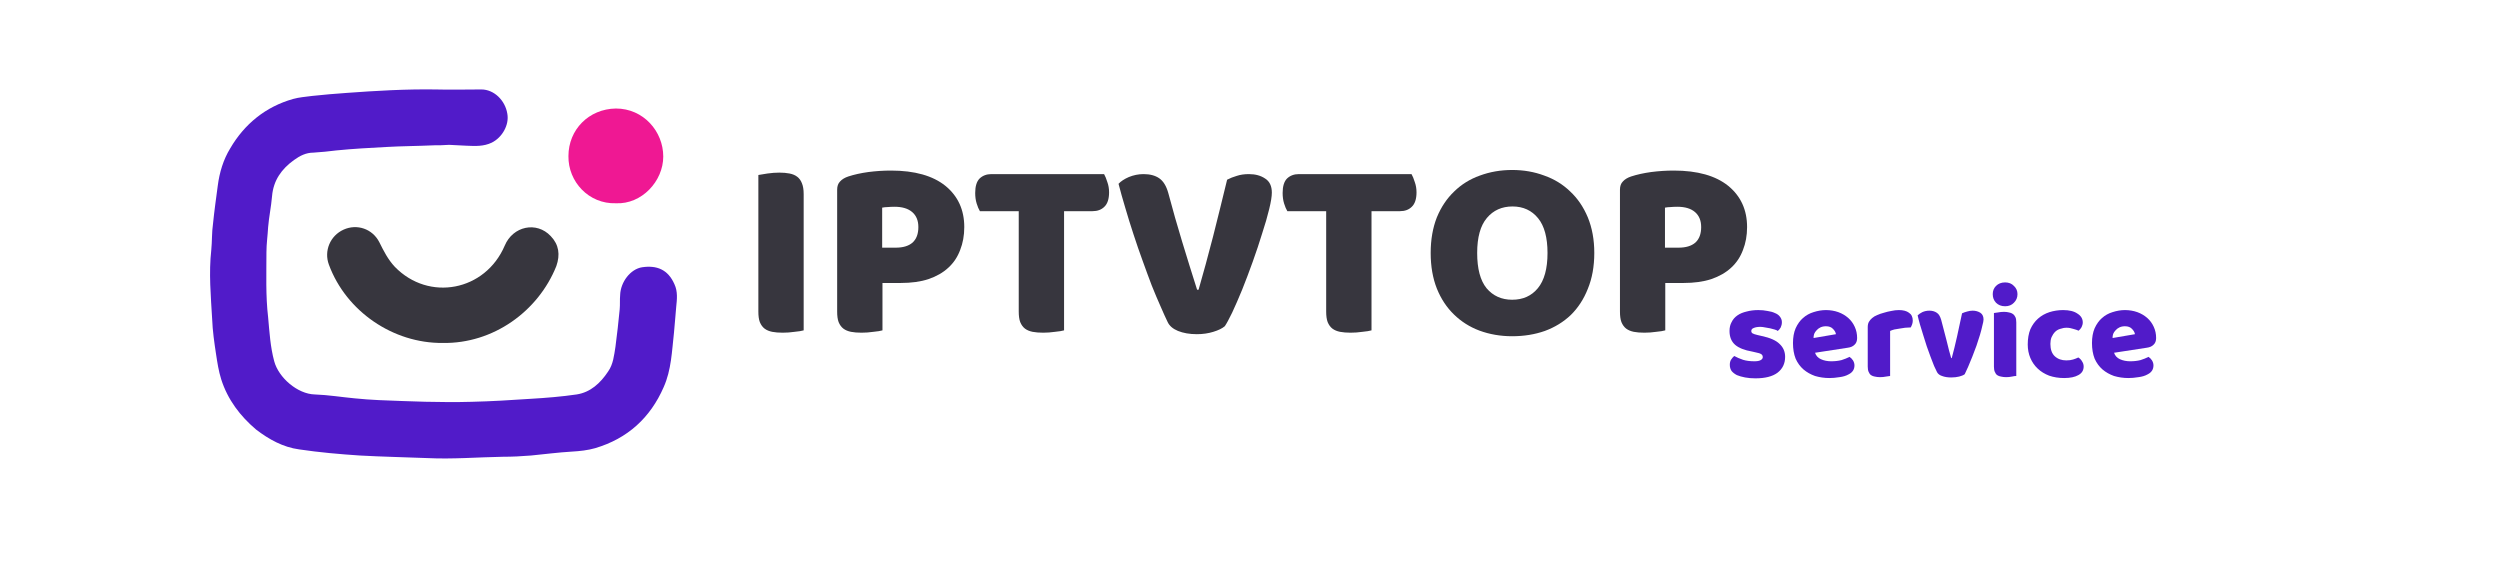
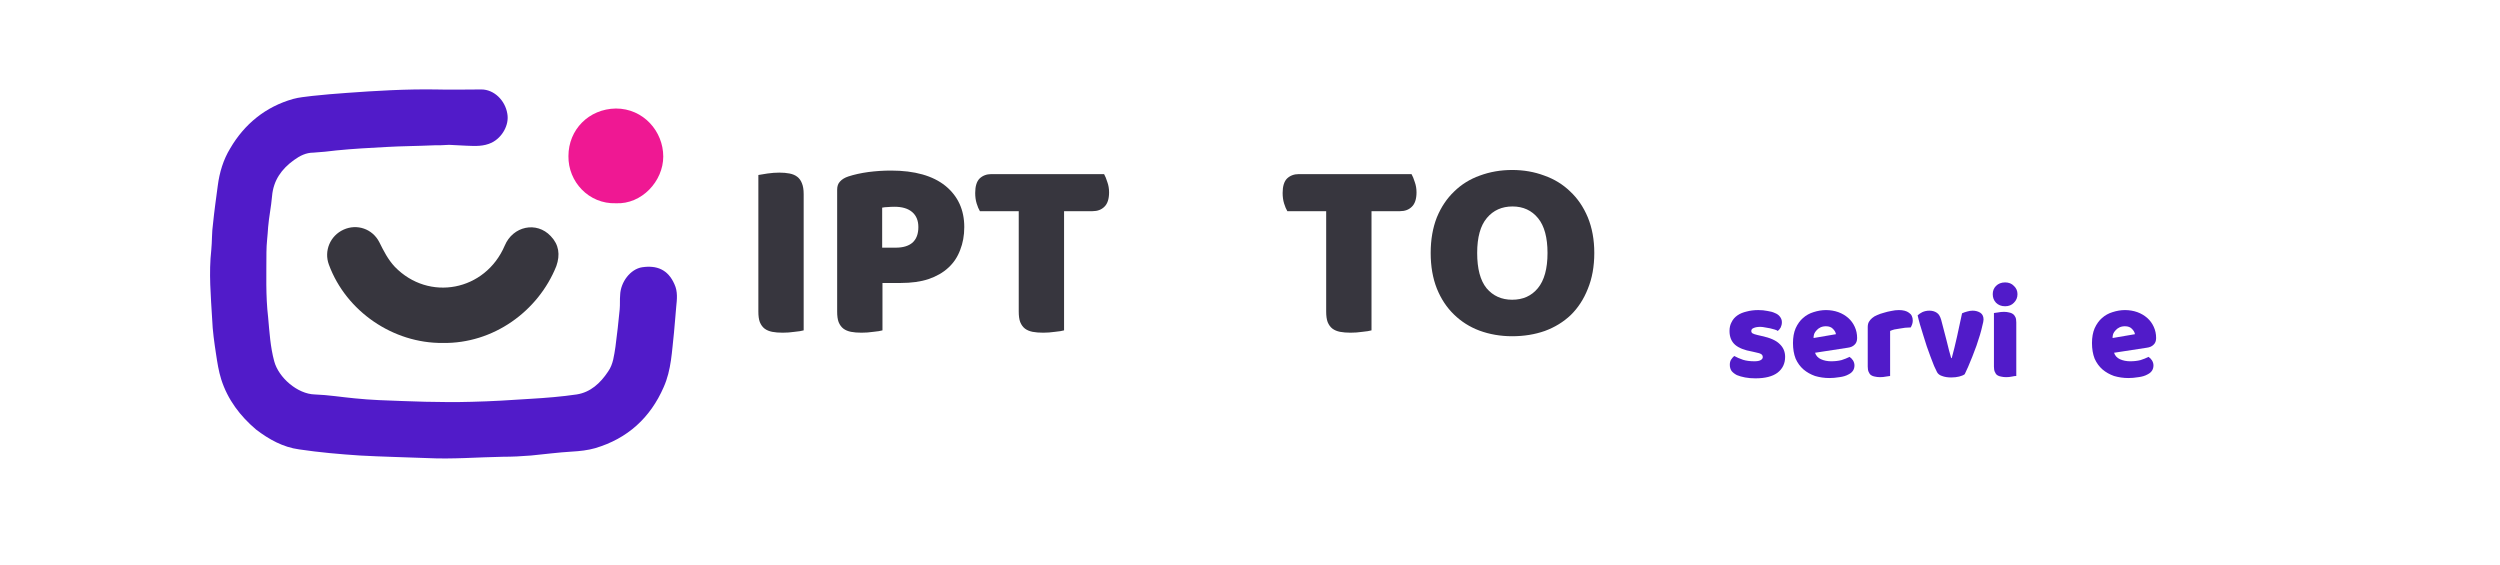
<svg xmlns="http://www.w3.org/2000/svg" width="177" zoomAndPan="magnify" viewBox="0 0 132.75 30" height="40" preserveAspectRatio="xMidYMid meet" version="1.0">
  <defs>
    <g />
    <clipPath id="7972817c63">
      <path d="M 11.152 4.75 L 36 4.75 L 36 24.348 L 11.152 24.348 Z M 11.152 4.75 " clip-rule="nonzero" />
    </clipPath>
  </defs>
  <g fill="#37363e" fill-opacity="1">
    <g transform="translate(39.378, 17.604)">
      <g>
        <path d="M 3.297 -0.062 C 3.191 -0.031 3.031 -0.004 2.812 0.016 C 2.602 0.047 2.395 0.062 2.188 0.062 C 1.969 0.062 1.781 0.047 1.625 0.016 C 1.469 -0.016 1.332 -0.07 1.219 -0.156 C 1.113 -0.238 1.031 -0.352 0.969 -0.5 C 0.914 -0.645 0.891 -0.832 0.891 -1.062 L 0.891 -8.312 C 0.992 -8.332 1.156 -8.359 1.375 -8.391 C 1.594 -8.422 1.801 -8.438 2 -8.438 C 2.207 -8.438 2.391 -8.422 2.547 -8.391 C 2.711 -8.359 2.848 -8.301 2.953 -8.219 C 3.066 -8.133 3.148 -8.02 3.203 -7.875 C 3.266 -7.727 3.297 -7.535 3.297 -7.297 Z M 3.297 -0.062 " />
      </g>
    </g>
  </g>
  <g fill="#37363e" fill-opacity="1">
    <g transform="translate(43.562, 17.604)">
      <g>
        <path d="M 4 -4.453 C 4.383 -4.453 4.68 -4.539 4.891 -4.719 C 5.098 -4.906 5.203 -5.18 5.203 -5.547 C 5.203 -5.891 5.094 -6.156 4.875 -6.344 C 4.656 -6.531 4.344 -6.625 3.938 -6.625 C 3.789 -6.625 3.672 -6.617 3.578 -6.609 C 3.484 -6.609 3.383 -6.598 3.281 -6.578 L 3.281 -4.453 Z M 3.297 -0.062 C 3.191 -0.031 3.031 -0.004 2.812 0.016 C 2.602 0.047 2.395 0.062 2.188 0.062 C 1.969 0.062 1.781 0.047 1.625 0.016 C 1.469 -0.016 1.332 -0.07 1.219 -0.156 C 1.113 -0.238 1.031 -0.352 0.969 -0.5 C 0.914 -0.645 0.891 -0.832 0.891 -1.062 L 0.891 -7.531 C 0.891 -7.719 0.941 -7.863 1.047 -7.969 C 1.148 -8.082 1.297 -8.172 1.484 -8.234 C 1.797 -8.336 2.148 -8.414 2.547 -8.469 C 2.941 -8.52 3.344 -8.547 3.75 -8.547 C 5.008 -8.547 5.973 -8.273 6.641 -7.734 C 7.305 -7.191 7.641 -6.461 7.641 -5.547 C 7.641 -5.098 7.566 -4.691 7.422 -4.328 C 7.285 -3.961 7.078 -3.648 6.797 -3.391 C 6.516 -3.129 6.16 -2.926 5.734 -2.781 C 5.316 -2.645 4.828 -2.578 4.266 -2.578 L 3.297 -2.578 Z M 3.297 -0.062 " />
      </g>
    </g>
  </g>
  <g fill="#37363e" fill-opacity="1">
    <g transform="translate(51.533, 17.604)">
      <g>
        <path d="M 0.5 -6.391 C 0.438 -6.492 0.379 -6.629 0.328 -6.797 C 0.273 -6.973 0.25 -7.16 0.25 -7.359 C 0.25 -7.711 0.328 -7.969 0.484 -8.125 C 0.648 -8.281 0.859 -8.359 1.109 -8.359 L 7.094 -8.359 C 7.156 -8.254 7.211 -8.113 7.266 -7.938 C 7.328 -7.77 7.359 -7.586 7.359 -7.391 C 7.359 -7.035 7.273 -6.781 7.109 -6.625 C 6.953 -6.469 6.742 -6.391 6.484 -6.391 L 4.969 -6.391 L 4.969 -0.062 C 4.863 -0.031 4.703 -0.004 4.484 0.016 C 4.273 0.047 4.066 0.062 3.859 0.062 C 3.648 0.062 3.461 0.047 3.297 0.016 C 3.141 -0.016 3.004 -0.07 2.891 -0.156 C 2.785 -0.238 2.703 -0.352 2.641 -0.5 C 2.586 -0.645 2.562 -0.832 2.562 -1.062 L 2.562 -6.391 Z M 0.5 -6.391 " />
      </g>
    </g>
  </g>
  <g fill="#37363e" fill-opacity="1">
    <g transform="translate(59.16, 17.604)">
      <g>
-         <path d="M 5.875 -0.281 C 5.738 -0.164 5.535 -0.066 5.266 0.016 C 5.004 0.098 4.711 0.141 4.391 0.141 C 4.004 0.141 3.672 0.082 3.391 -0.031 C 3.117 -0.145 2.938 -0.301 2.844 -0.5 C 2.738 -0.719 2.613 -0.992 2.469 -1.328 C 2.32 -1.66 2.164 -2.031 2 -2.438 C 1.844 -2.852 1.68 -3.289 1.516 -3.75 C 1.348 -4.207 1.188 -4.676 1.031 -5.156 C 0.875 -5.633 0.727 -6.102 0.594 -6.562 C 0.457 -7.02 0.336 -7.445 0.234 -7.844 C 0.359 -7.977 0.539 -8.098 0.781 -8.203 C 1.031 -8.305 1.289 -8.359 1.562 -8.359 C 1.906 -8.359 2.18 -8.285 2.391 -8.141 C 2.609 -7.992 2.77 -7.734 2.875 -7.359 C 3.113 -6.461 3.359 -5.602 3.609 -4.781 C 3.859 -3.957 4.125 -3.102 4.406 -2.219 L 4.484 -2.219 C 4.734 -3.082 4.988 -4.02 5.25 -5.031 C 5.508 -6.051 5.758 -7.062 6 -8.062 C 6.156 -8.145 6.328 -8.211 6.516 -8.266 C 6.703 -8.328 6.914 -8.359 7.156 -8.359 C 7.5 -8.359 7.785 -8.281 8.016 -8.125 C 8.254 -7.977 8.375 -7.727 8.375 -7.375 C 8.375 -7.176 8.328 -6.883 8.234 -6.5 C 8.141 -6.113 8.016 -5.68 7.859 -5.203 C 7.711 -4.723 7.547 -4.223 7.359 -3.703 C 7.172 -3.18 6.984 -2.688 6.797 -2.219 C 6.609 -1.758 6.43 -1.352 6.266 -1 C 6.098 -0.656 5.969 -0.414 5.875 -0.281 Z M 5.875 -0.281 " />
-       </g>
+         </g>
    </g>
  </g>
  <g fill="#37363e" fill-opacity="1">
    <g transform="translate(67.858, 17.604)">
      <g>
        <path d="M 0.5 -6.391 C 0.438 -6.492 0.379 -6.629 0.328 -6.797 C 0.273 -6.973 0.25 -7.16 0.25 -7.359 C 0.25 -7.711 0.328 -7.969 0.484 -8.125 C 0.648 -8.281 0.859 -8.359 1.109 -8.359 L 7.094 -8.359 C 7.156 -8.254 7.211 -8.113 7.266 -7.938 C 7.328 -7.77 7.359 -7.586 7.359 -7.391 C 7.359 -7.035 7.273 -6.781 7.109 -6.625 C 6.953 -6.469 6.742 -6.391 6.484 -6.391 L 4.969 -6.391 L 4.969 -0.062 C 4.863 -0.031 4.703 -0.004 4.484 0.016 C 4.273 0.047 4.066 0.062 3.859 0.062 C 3.648 0.062 3.461 0.047 3.297 0.016 C 3.141 -0.016 3.004 -0.07 2.891 -0.156 C 2.785 -0.238 2.703 -0.352 2.641 -0.5 C 2.586 -0.645 2.562 -0.832 2.562 -1.062 L 2.562 -6.391 Z M 0.5 -6.391 " />
      </g>
    </g>
  </g>
  <g fill="#37363e" fill-opacity="1">
    <g transform="translate(75.485, 17.604)">
      <g>
        <path d="M 0.484 -4.172 C 0.484 -4.879 0.594 -5.508 0.812 -6.062 C 1.039 -6.613 1.348 -7.07 1.734 -7.438 C 2.117 -7.812 2.57 -8.094 3.094 -8.281 C 3.625 -8.477 4.195 -8.578 4.812 -8.578 C 5.426 -8.578 5.992 -8.477 6.516 -8.281 C 7.047 -8.094 7.504 -7.812 7.891 -7.438 C 8.285 -7.07 8.598 -6.613 8.828 -6.062 C 9.055 -5.508 9.172 -4.879 9.172 -4.172 C 9.172 -3.453 9.055 -2.816 8.828 -2.266 C 8.609 -1.711 8.305 -1.25 7.922 -0.875 C 7.535 -0.508 7.078 -0.227 6.547 -0.031 C 6.016 0.156 5.438 0.25 4.812 0.25 C 4.188 0.25 3.609 0.148 3.078 -0.047 C 2.555 -0.242 2.102 -0.531 1.719 -0.906 C 1.332 -1.281 1.031 -1.738 0.812 -2.281 C 0.594 -2.832 0.484 -3.461 0.484 -4.172 Z M 2.953 -4.172 C 2.953 -3.336 3.117 -2.711 3.453 -2.297 C 3.797 -1.891 4.25 -1.688 4.812 -1.688 C 5.383 -1.688 5.836 -1.891 6.172 -2.297 C 6.516 -2.711 6.688 -3.336 6.688 -4.172 C 6.688 -4.992 6.52 -5.609 6.188 -6.016 C 5.852 -6.43 5.398 -6.641 4.828 -6.641 C 4.266 -6.641 3.812 -6.438 3.469 -6.031 C 3.125 -5.625 2.953 -5.004 2.953 -4.172 Z M 2.953 -4.172 " />
      </g>
    </g>
  </g>
  <g fill="#37363e" fill-opacity="1">
    <g transform="translate(85.129, 17.604)">
      <g>
-         <path d="M 4 -4.453 C 4.383 -4.453 4.68 -4.539 4.891 -4.719 C 5.098 -4.906 5.203 -5.18 5.203 -5.547 C 5.203 -5.891 5.094 -6.156 4.875 -6.344 C 4.656 -6.531 4.344 -6.625 3.938 -6.625 C 3.789 -6.625 3.672 -6.617 3.578 -6.609 C 3.484 -6.609 3.383 -6.598 3.281 -6.578 L 3.281 -4.453 Z M 3.297 -0.062 C 3.191 -0.031 3.031 -0.004 2.812 0.016 C 2.602 0.047 2.395 0.062 2.188 0.062 C 1.969 0.062 1.781 0.047 1.625 0.016 C 1.469 -0.016 1.332 -0.07 1.219 -0.156 C 1.113 -0.238 1.031 -0.352 0.969 -0.5 C 0.914 -0.645 0.891 -0.832 0.891 -1.062 L 0.891 -7.531 C 0.891 -7.719 0.941 -7.863 1.047 -7.969 C 1.148 -8.082 1.297 -8.172 1.484 -8.234 C 1.797 -8.336 2.148 -8.414 2.547 -8.469 C 2.941 -8.52 3.344 -8.547 3.75 -8.547 C 5.008 -8.547 5.973 -8.273 6.641 -7.734 C 7.305 -7.191 7.641 -6.461 7.641 -5.547 C 7.641 -5.098 7.566 -4.691 7.422 -4.328 C 7.285 -3.961 7.078 -3.648 6.797 -3.391 C 6.516 -3.129 6.16 -2.926 5.734 -2.781 C 5.316 -2.645 4.828 -2.578 4.266 -2.578 L 3.297 -2.578 Z M 3.297 -0.062 " />
-       </g>
+         </g>
    </g>
  </g>
  <g clip-path="url(#7972817c63)">
    <path fill="#511bc9" d="M 23.07 7.715 C 22.109 7.758 21.309 7.758 20.508 7.805 C 19.637 7.852 18.746 7.898 17.855 7.988 C 17.465 8.035 17.055 8.082 16.641 8.105 C 16.254 8.105 15.934 8.266 15.613 8.496 C 14.949 8.977 14.516 9.574 14.445 10.426 C 14.398 10.977 14.285 11.504 14.238 12.055 C 14.215 12.492 14.148 12.953 14.148 13.387 C 14.148 14.535 14.102 15.707 14.238 16.855 C 14.309 17.637 14.355 18.418 14.559 19.176 C 14.789 20.051 15.797 20.922 16.711 20.945 C 17.418 20.969 18.129 21.086 18.836 21.152 C 19.273 21.199 19.684 21.223 20.117 21.246 C 21.766 21.312 23.414 21.383 25.039 21.336 C 26.09 21.312 27.145 21.246 28.195 21.176 C 28.996 21.129 29.82 21.062 30.621 20.945 C 31.352 20.832 31.879 20.348 32.289 19.73 C 32.566 19.34 32.609 18.855 32.68 18.418 C 32.77 17.754 32.84 17.086 32.906 16.422 C 32.93 16.168 32.906 15.914 32.93 15.664 C 32.953 14.973 33.48 14.285 34.098 14.191 C 34.875 14.078 35.469 14.309 35.812 15.09 C 35.996 15.48 35.949 15.891 35.906 16.305 C 35.859 16.766 35.836 17.227 35.789 17.66 C 35.676 18.648 35.652 19.637 35.242 20.555 C 34.531 22.188 33.32 23.289 31.605 23.797 C 31.215 23.91 30.781 23.957 30.367 23.98 C 29.637 24.023 28.926 24.117 28.195 24.188 C 27.691 24.23 27.188 24.254 26.707 24.254 C 25.359 24.277 24.031 24.391 22.68 24.324 C 21.492 24.277 20.301 24.254 19.113 24.188 C 18.035 24.117 16.961 24.023 15.887 23.863 C 15.039 23.75 14.285 23.336 13.598 22.809 C 12.754 22.094 12.09 21.223 11.746 20.141 C 11.609 19.707 11.539 19.246 11.473 18.809 C 11.379 18.191 11.289 17.57 11.266 16.949 C 11.195 15.73 11.082 14.492 11.219 13.273 C 11.266 12.812 11.242 12.355 11.312 11.871 C 11.379 11.207 11.473 10.539 11.562 9.871 C 11.652 9.16 11.859 8.473 12.227 7.875 C 12.98 6.586 14.102 5.668 15.566 5.254 C 15.887 5.164 16.23 5.141 16.574 5.094 C 17.168 5.027 17.785 4.98 18.402 4.934 C 19.957 4.82 21.539 4.727 23.117 4.75 C 23.941 4.773 24.742 4.75 25.562 4.75 C 26.227 4.75 26.824 5.324 26.938 6.035 C 27.051 6.633 26.664 7.301 26.113 7.574 C 25.68 7.781 25.242 7.758 24.785 7.738 C 24.465 7.715 24.168 7.715 23.848 7.691 C 23.551 7.715 23.254 7.715 23.07 7.715 Z M 23.07 7.715 " fill-opacity="1" fill-rule="nonzero" />
  </g>
  <path fill="#37363e" d="M 23.504 18.211 C 20.875 18.234 18.379 16.535 17.465 14.055 C 17.191 13.32 17.535 12.516 18.242 12.195 C 18.953 11.871 19.777 12.148 20.141 12.859 C 20.371 13.32 20.598 13.777 20.965 14.168 C 22.773 16.031 25.77 15.457 26.801 13.043 C 27.234 12.008 28.492 11.734 29.246 12.539 C 29.684 12.996 29.75 13.527 29.543 14.125 C 28.582 16.535 26.184 18.258 23.504 18.211 Z M 23.504 18.211 " fill-opacity="1" fill-rule="nonzero" />
  <path fill="#ef1893" d="M 32.703 10.793 C 31.262 10.84 30.164 9.645 30.184 8.289 C 30.184 6.887 31.262 5.785 32.703 5.762 C 34.168 5.762 35.219 6.977 35.219 8.312 C 35.219 9.621 34.074 10.859 32.703 10.793 Z M 32.703 10.793 " fill-opacity="1" fill-rule="nonzero" />
  <g fill="#511bc9" fill-opacity="1">
    <g transform="translate(91.556, 19.965)">
      <g>
        <path d="M 3.234 -1.016 C 3.234 -0.66 3.098 -0.379 2.828 -0.172 C 2.566 0.023 2.176 0.125 1.656 0.125 C 1.457 0.125 1.273 0.109 1.109 0.078 C 0.941 0.047 0.797 0.004 0.672 -0.047 C 0.555 -0.109 0.461 -0.18 0.391 -0.266 C 0.328 -0.359 0.297 -0.469 0.297 -0.594 C 0.297 -0.695 0.316 -0.785 0.359 -0.859 C 0.41 -0.941 0.469 -1.008 0.531 -1.062 C 0.664 -0.988 0.82 -0.922 1 -0.859 C 1.176 -0.805 1.379 -0.781 1.609 -0.781 C 1.754 -0.781 1.863 -0.801 1.938 -0.844 C 2.008 -0.883 2.047 -0.938 2.047 -1 C 2.047 -1.07 2.02 -1.125 1.969 -1.156 C 1.914 -1.195 1.82 -1.227 1.688 -1.25 L 1.484 -1.297 C 1.078 -1.367 0.773 -1.488 0.578 -1.656 C 0.379 -1.832 0.281 -2.078 0.281 -2.391 C 0.281 -2.566 0.316 -2.723 0.391 -2.859 C 0.461 -3.004 0.566 -3.125 0.703 -3.219 C 0.836 -3.312 1 -3.379 1.188 -3.422 C 1.375 -3.473 1.582 -3.5 1.812 -3.5 C 1.988 -3.5 2.148 -3.484 2.297 -3.453 C 2.453 -3.43 2.582 -3.395 2.688 -3.344 C 2.801 -3.301 2.891 -3.238 2.953 -3.156 C 3.023 -3.07 3.062 -2.973 3.062 -2.859 C 3.062 -2.754 3.039 -2.66 3 -2.578 C 2.957 -2.504 2.906 -2.441 2.844 -2.391 C 2.812 -2.422 2.754 -2.445 2.672 -2.469 C 2.598 -2.488 2.52 -2.508 2.438 -2.531 C 2.352 -2.551 2.266 -2.566 2.172 -2.578 C 2.078 -2.598 1.992 -2.609 1.922 -2.609 C 1.766 -2.609 1.645 -2.586 1.562 -2.547 C 1.477 -2.516 1.438 -2.461 1.438 -2.391 C 1.438 -2.336 1.457 -2.297 1.5 -2.266 C 1.551 -2.234 1.645 -2.203 1.781 -2.172 L 1.984 -2.125 C 2.43 -2.031 2.75 -1.891 2.938 -1.703 C 3.133 -1.523 3.234 -1.297 3.234 -1.016 Z M 3.234 -1.016 " />
      </g>
    </g>
  </g>
  <g fill="#511bc9" fill-opacity="1">
    <g transform="translate(94.988, 19.965)">
      <g>
        <path d="M 2.156 0.109 C 1.883 0.109 1.629 0.07 1.391 0 C 1.16 -0.082 0.957 -0.195 0.781 -0.344 C 0.602 -0.5 0.461 -0.691 0.359 -0.922 C 0.266 -1.16 0.219 -1.438 0.219 -1.75 C 0.219 -2.051 0.266 -2.312 0.359 -2.531 C 0.461 -2.758 0.594 -2.941 0.75 -3.078 C 0.914 -3.223 1.102 -3.328 1.312 -3.391 C 1.531 -3.461 1.75 -3.5 1.969 -3.5 C 2.207 -3.5 2.426 -3.461 2.625 -3.391 C 2.832 -3.316 3.008 -3.211 3.156 -3.078 C 3.301 -2.953 3.414 -2.797 3.5 -2.609 C 3.582 -2.43 3.625 -2.234 3.625 -2.016 C 3.625 -1.859 3.578 -1.738 3.484 -1.656 C 3.398 -1.57 3.281 -1.52 3.125 -1.5 L 1.391 -1.234 C 1.441 -1.078 1.547 -0.961 1.703 -0.891 C 1.867 -0.816 2.051 -0.781 2.25 -0.781 C 2.445 -0.781 2.629 -0.801 2.797 -0.844 C 2.961 -0.895 3.102 -0.953 3.219 -1.016 C 3.289 -0.973 3.352 -0.91 3.406 -0.828 C 3.457 -0.742 3.484 -0.656 3.484 -0.562 C 3.484 -0.352 3.383 -0.195 3.188 -0.094 C 3.039 -0.008 2.875 0.039 2.688 0.062 C 2.5 0.094 2.32 0.109 2.156 0.109 Z M 1.969 -2.641 C 1.852 -2.641 1.754 -2.617 1.672 -2.578 C 1.586 -2.535 1.52 -2.484 1.469 -2.422 C 1.414 -2.367 1.375 -2.305 1.344 -2.234 C 1.32 -2.16 1.312 -2.086 1.312 -2.016 L 2.5 -2.219 C 2.488 -2.312 2.438 -2.406 2.344 -2.5 C 2.258 -2.594 2.133 -2.641 1.969 -2.641 Z M 1.969 -2.641 " />
      </g>
    </g>
  </g>
  <g fill="#511bc9" fill-opacity="1">
    <g transform="translate(98.818, 19.965)">
      <g>
        <path d="M 1.547 0 C 1.504 0.008 1.43 0.02 1.328 0.031 C 1.234 0.051 1.129 0.062 1.016 0.062 C 0.91 0.062 0.816 0.051 0.734 0.031 C 0.66 0.02 0.594 -0.004 0.531 -0.047 C 0.477 -0.086 0.438 -0.145 0.406 -0.219 C 0.375 -0.289 0.359 -0.383 0.359 -0.5 L 0.359 -2.594 C 0.359 -2.707 0.379 -2.801 0.422 -2.875 C 0.461 -2.945 0.52 -3.016 0.594 -3.078 C 0.664 -3.141 0.754 -3.191 0.859 -3.234 C 0.973 -3.285 1.094 -3.328 1.219 -3.359 C 1.344 -3.398 1.473 -3.43 1.609 -3.453 C 1.742 -3.484 1.879 -3.5 2.016 -3.5 C 2.242 -3.5 2.422 -3.453 2.547 -3.359 C 2.68 -3.273 2.75 -3.133 2.75 -2.938 C 2.75 -2.875 2.738 -2.812 2.719 -2.75 C 2.695 -2.688 2.672 -2.629 2.641 -2.578 C 2.547 -2.578 2.445 -2.57 2.344 -2.562 C 2.238 -2.551 2.141 -2.535 2.047 -2.516 C 1.953 -2.504 1.859 -2.488 1.766 -2.469 C 1.68 -2.445 1.609 -2.422 1.547 -2.391 Z M 1.547 0 " />
      </g>
    </g>
  </g>
  <g fill="#511bc9" fill-opacity="1">
    <g transform="translate(101.685, 19.965)">
      <g>
        <path d="M 2.641 -0.094 C 2.566 -0.039 2.469 0 2.344 0.031 C 2.219 0.062 2.078 0.078 1.922 0.078 C 1.734 0.078 1.57 0.051 1.438 0 C 1.312 -0.039 1.223 -0.109 1.172 -0.203 C 1.129 -0.285 1.078 -0.395 1.016 -0.531 C 0.961 -0.676 0.898 -0.836 0.828 -1.016 C 0.766 -1.191 0.695 -1.379 0.625 -1.578 C 0.562 -1.773 0.5 -1.973 0.438 -2.172 C 0.375 -2.367 0.316 -2.555 0.266 -2.734 C 0.211 -2.922 0.172 -3.082 0.141 -3.219 C 0.203 -3.281 0.285 -3.336 0.391 -3.391 C 0.504 -3.441 0.629 -3.469 0.766 -3.469 C 0.922 -3.469 1.051 -3.43 1.156 -3.359 C 1.258 -3.297 1.336 -3.172 1.391 -2.984 L 1.672 -1.906 C 1.723 -1.695 1.77 -1.508 1.812 -1.344 C 1.863 -1.176 1.898 -1.047 1.922 -0.953 L 1.953 -0.953 C 2.047 -1.297 2.141 -1.676 2.234 -2.094 C 2.328 -2.508 2.414 -2.922 2.5 -3.328 C 2.582 -3.367 2.672 -3.398 2.766 -3.422 C 2.867 -3.453 2.969 -3.469 3.062 -3.469 C 3.219 -3.469 3.352 -3.43 3.469 -3.359 C 3.582 -3.285 3.641 -3.164 3.641 -3 C 3.641 -2.926 3.617 -2.816 3.578 -2.672 C 3.547 -2.523 3.504 -2.363 3.453 -2.188 C 3.398 -2.008 3.336 -1.816 3.266 -1.609 C 3.191 -1.41 3.117 -1.219 3.047 -1.031 C 2.973 -0.844 2.898 -0.664 2.828 -0.5 C 2.754 -0.332 2.691 -0.195 2.641 -0.094 Z M 2.641 -0.094 " />
      </g>
    </g>
  </g>
  <g fill="#511bc9" fill-opacity="1">
    <g transform="translate(105.487, 19.965)">
      <g>
        <path d="M 0.328 -4.344 C 0.328 -4.52 0.383 -4.664 0.5 -4.781 C 0.625 -4.906 0.785 -4.969 0.984 -4.969 C 1.18 -4.969 1.336 -4.906 1.453 -4.781 C 1.578 -4.664 1.641 -4.52 1.641 -4.344 C 1.641 -4.164 1.578 -4.016 1.453 -3.891 C 1.336 -3.766 1.18 -3.703 0.984 -3.703 C 0.785 -3.703 0.625 -3.766 0.5 -3.891 C 0.383 -4.016 0.328 -4.164 0.328 -4.344 Z M 1.578 0 C 1.523 0 1.445 0.008 1.344 0.031 C 1.25 0.051 1.148 0.062 1.047 0.062 C 0.941 0.062 0.848 0.051 0.766 0.031 C 0.691 0.02 0.625 -0.004 0.562 -0.047 C 0.508 -0.086 0.469 -0.145 0.438 -0.219 C 0.406 -0.289 0.391 -0.383 0.391 -0.5 L 0.391 -3.344 C 0.441 -3.352 0.516 -3.363 0.609 -3.375 C 0.711 -3.395 0.816 -3.406 0.922 -3.406 C 1.023 -3.406 1.113 -3.395 1.188 -3.375 C 1.27 -3.363 1.336 -3.336 1.391 -3.297 C 1.453 -3.254 1.5 -3.195 1.531 -3.125 C 1.562 -3.062 1.578 -2.969 1.578 -2.844 Z M 1.578 0 " />
      </g>
    </g>
  </g>
  <g fill="#511bc9" fill-opacity="1">
    <g transform="translate(107.454, 19.965)">
      <g>
-         <path d="M 2.281 -2.562 C 2.164 -2.562 2.051 -2.539 1.938 -2.5 C 1.832 -2.469 1.742 -2.414 1.672 -2.344 C 1.598 -2.27 1.535 -2.176 1.484 -2.062 C 1.441 -1.957 1.422 -1.836 1.422 -1.703 C 1.422 -1.41 1.5 -1.191 1.656 -1.047 C 1.82 -0.898 2.023 -0.828 2.266 -0.828 C 2.41 -0.828 2.531 -0.844 2.625 -0.875 C 2.727 -0.906 2.82 -0.941 2.906 -0.984 C 3 -0.922 3.066 -0.848 3.109 -0.766 C 3.16 -0.691 3.188 -0.602 3.188 -0.5 C 3.188 -0.301 3.094 -0.148 2.906 -0.047 C 2.727 0.055 2.477 0.109 2.156 0.109 C 1.863 0.109 1.598 0.066 1.359 -0.016 C 1.117 -0.109 0.914 -0.234 0.75 -0.391 C 0.582 -0.547 0.453 -0.734 0.359 -0.953 C 0.266 -1.172 0.219 -1.41 0.219 -1.672 C 0.219 -1.984 0.266 -2.254 0.359 -2.484 C 0.461 -2.711 0.598 -2.898 0.766 -3.047 C 0.941 -3.203 1.145 -3.316 1.375 -3.391 C 1.602 -3.461 1.844 -3.5 2.094 -3.5 C 2.426 -3.5 2.68 -3.438 2.859 -3.312 C 3.047 -3.195 3.141 -3.039 3.141 -2.844 C 3.141 -2.758 3.117 -2.676 3.078 -2.594 C 3.035 -2.52 2.984 -2.457 2.922 -2.406 C 2.848 -2.438 2.754 -2.469 2.641 -2.5 C 2.523 -2.539 2.406 -2.562 2.281 -2.562 Z M 2.281 -2.562 " />
-       </g>
+         </g>
    </g>
  </g>
  <g fill="#511bc9" fill-opacity="1">
    <g transform="translate(110.865, 19.965)">
      <g>
        <path d="M 2.156 0.109 C 1.883 0.109 1.629 0.07 1.391 0 C 1.16 -0.082 0.957 -0.195 0.781 -0.344 C 0.602 -0.5 0.461 -0.691 0.359 -0.922 C 0.266 -1.16 0.219 -1.438 0.219 -1.75 C 0.219 -2.051 0.266 -2.312 0.359 -2.531 C 0.461 -2.758 0.594 -2.941 0.75 -3.078 C 0.914 -3.223 1.102 -3.328 1.312 -3.391 C 1.531 -3.461 1.75 -3.5 1.969 -3.5 C 2.207 -3.5 2.426 -3.461 2.625 -3.391 C 2.832 -3.316 3.008 -3.211 3.156 -3.078 C 3.301 -2.953 3.414 -2.797 3.5 -2.609 C 3.582 -2.43 3.625 -2.234 3.625 -2.016 C 3.625 -1.859 3.578 -1.738 3.484 -1.656 C 3.398 -1.57 3.281 -1.52 3.125 -1.5 L 1.391 -1.234 C 1.441 -1.078 1.547 -0.961 1.703 -0.891 C 1.867 -0.816 2.051 -0.781 2.25 -0.781 C 2.445 -0.781 2.629 -0.801 2.797 -0.844 C 2.961 -0.895 3.102 -0.953 3.219 -1.016 C 3.289 -0.973 3.352 -0.91 3.406 -0.828 C 3.457 -0.742 3.484 -0.656 3.484 -0.562 C 3.484 -0.352 3.383 -0.195 3.188 -0.094 C 3.039 -0.008 2.875 0.039 2.688 0.062 C 2.5 0.094 2.32 0.109 2.156 0.109 Z M 1.969 -2.641 C 1.852 -2.641 1.754 -2.617 1.672 -2.578 C 1.586 -2.535 1.52 -2.484 1.469 -2.422 C 1.414 -2.367 1.375 -2.305 1.344 -2.234 C 1.32 -2.16 1.312 -2.086 1.312 -2.016 L 2.5 -2.219 C 2.488 -2.312 2.438 -2.406 2.344 -2.5 C 2.258 -2.594 2.133 -2.641 1.969 -2.641 Z M 1.969 -2.641 " />
      </g>
    </g>
  </g>
</svg>